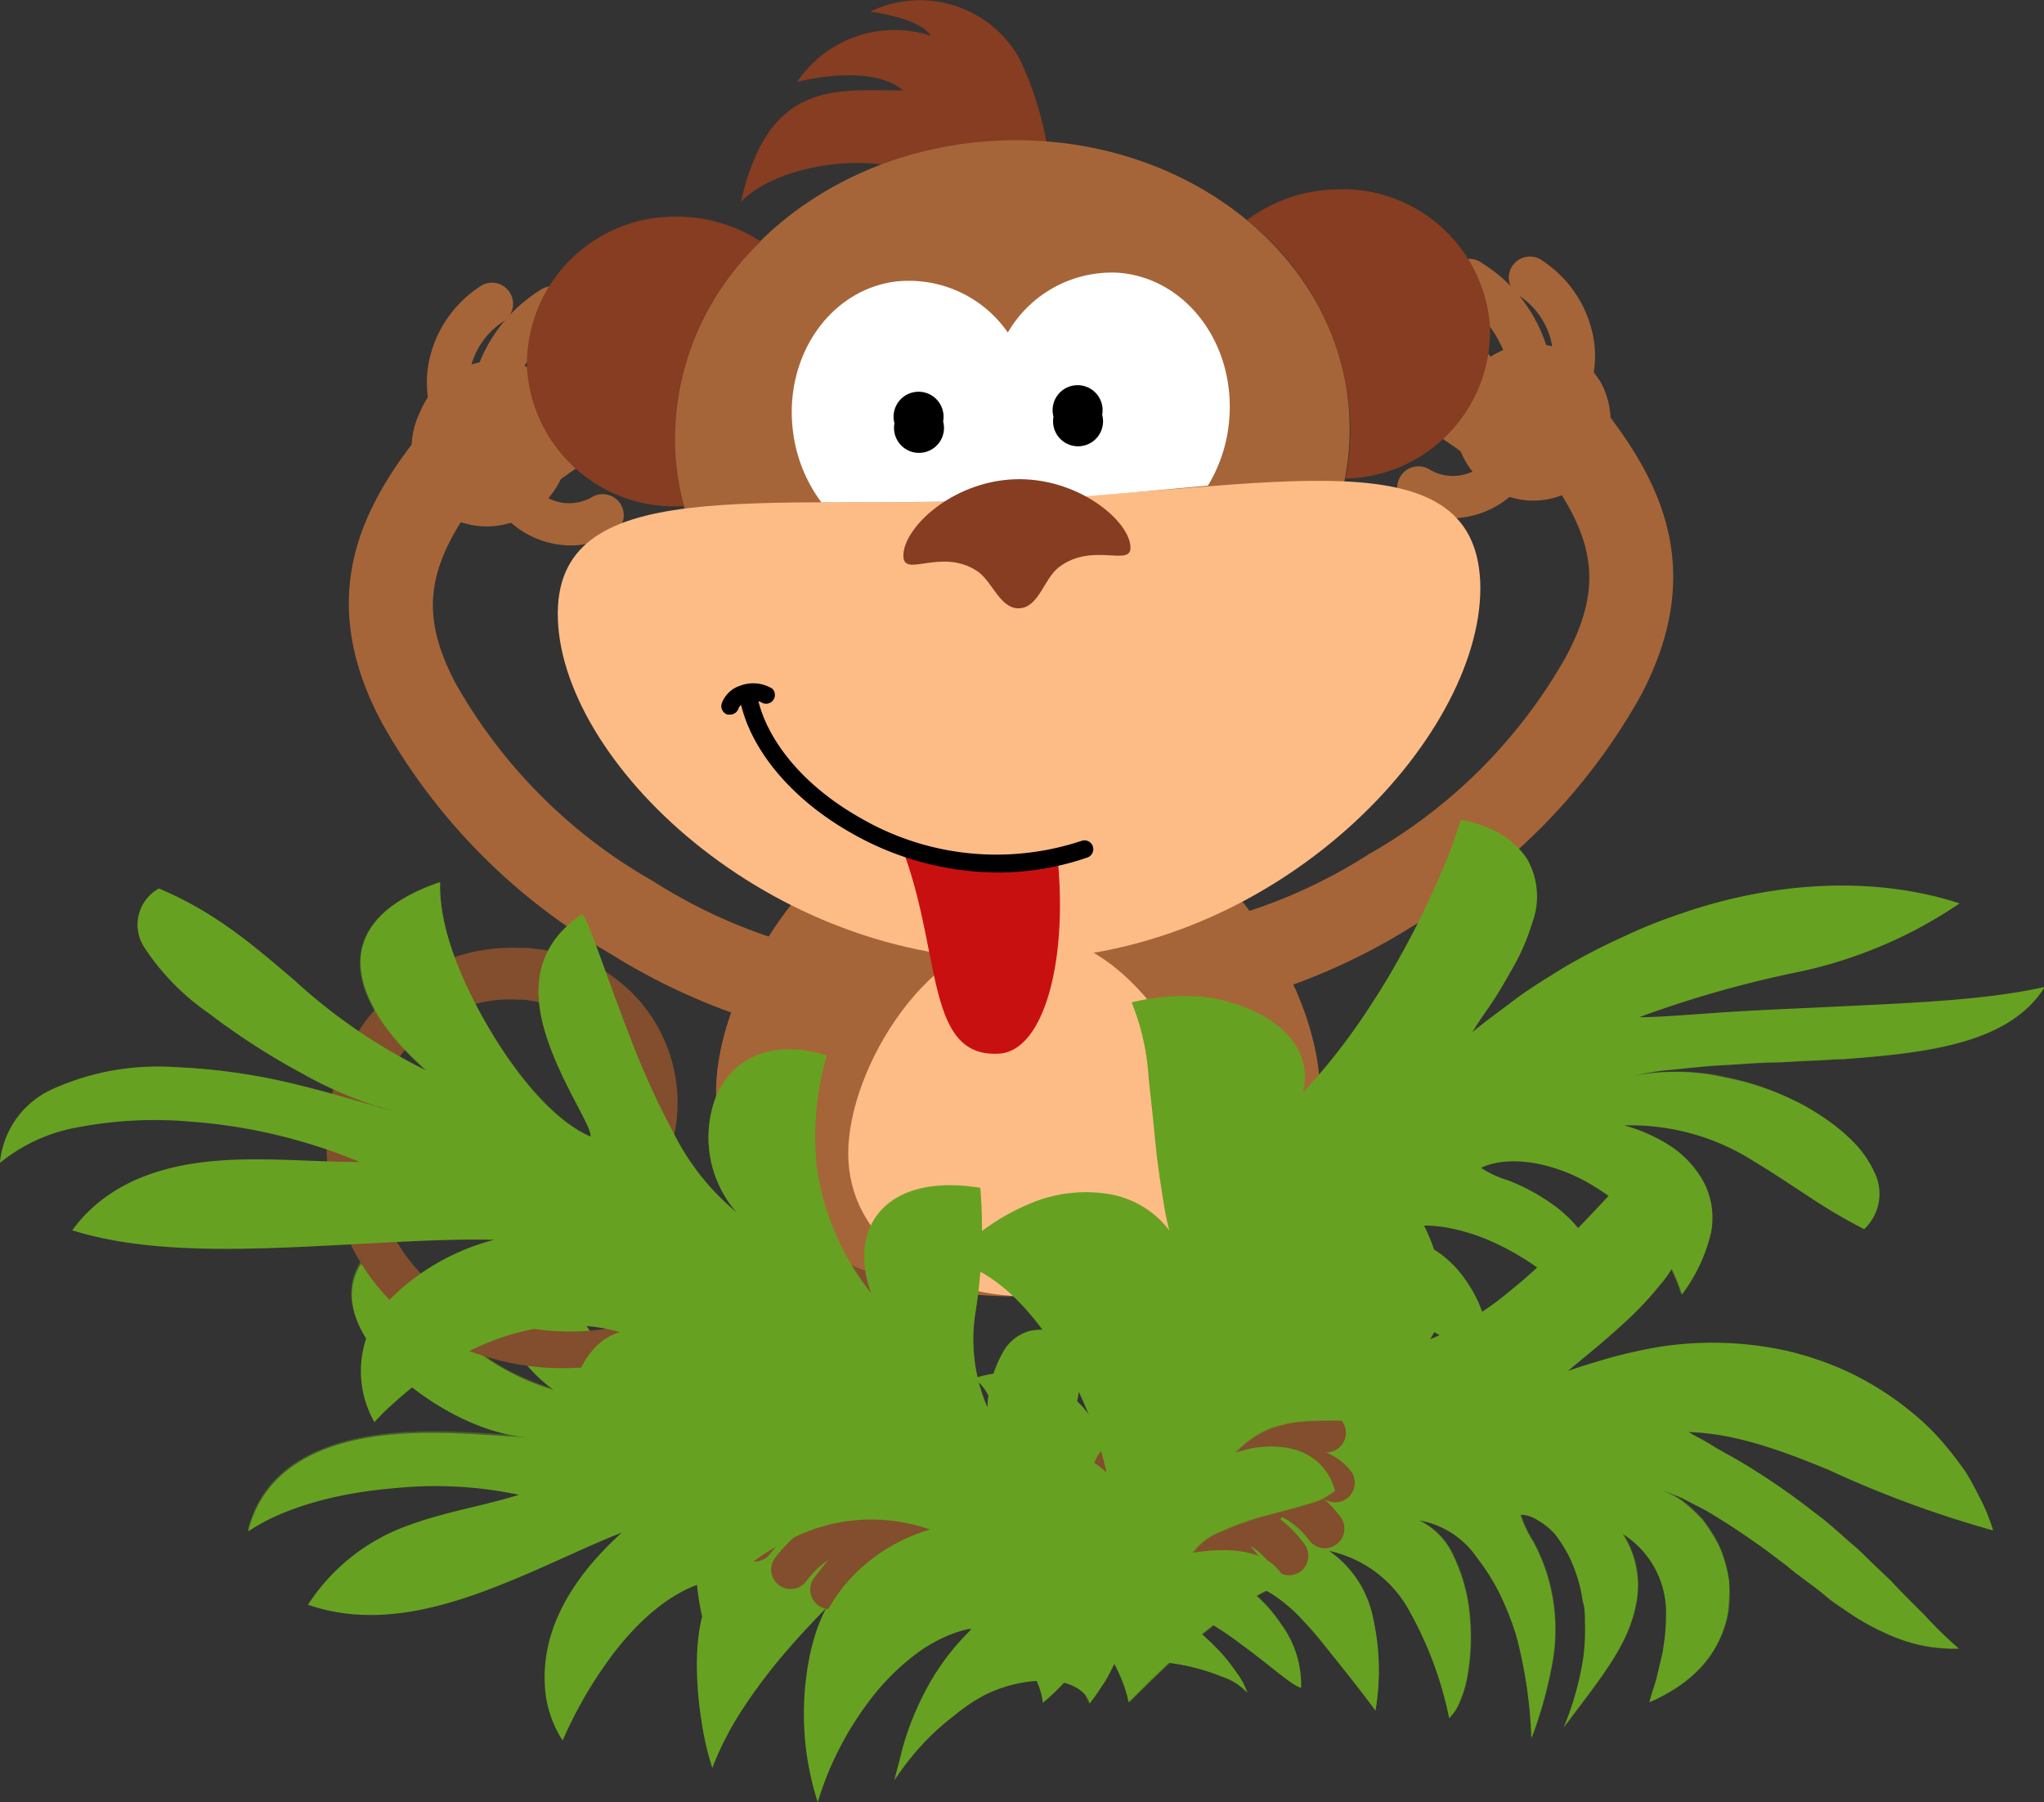
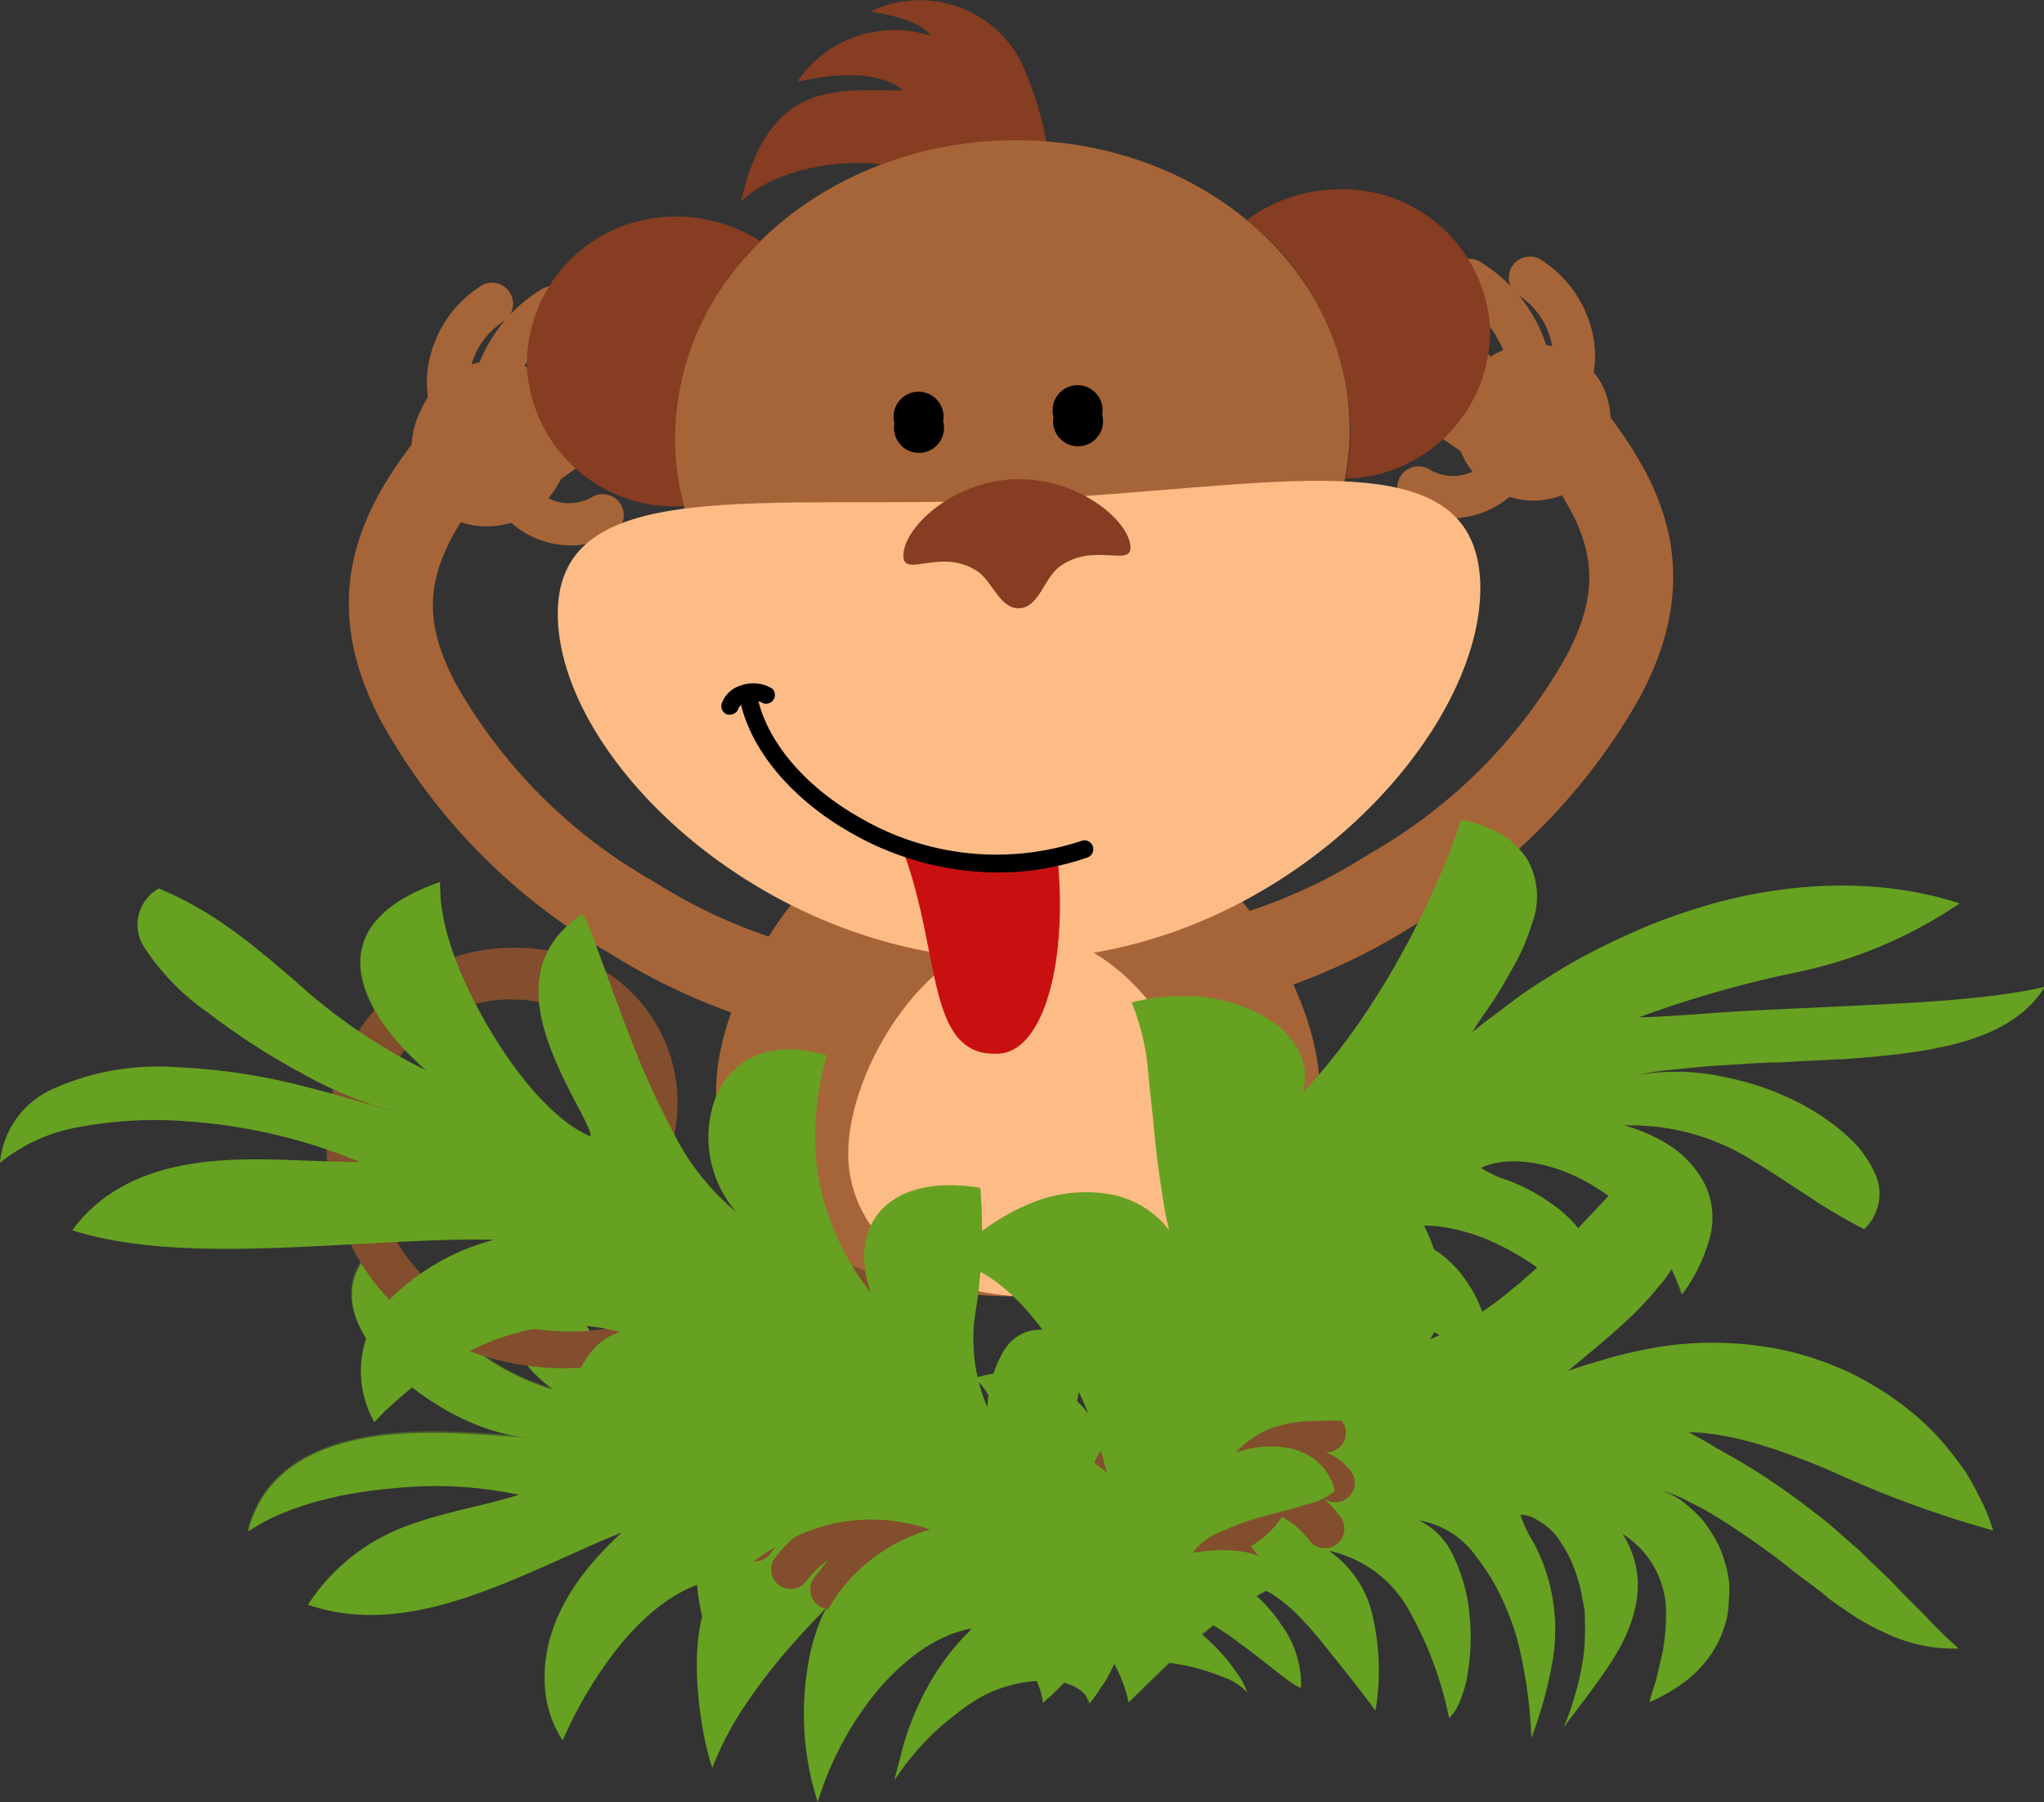
<svg xmlns="http://www.w3.org/2000/svg" viewBox="0 0 141.5 124.76">
  <rect x="0" y="0" width="141.5" height="124.76" fill="#333333" stroke="none" />
  <defs>
    <style>.cls-1{isolation:isolate;}.cls-2{fill:#67a121;}.cls-3{opacity:0.4;mix-blend-mode:multiply;}.cls-4{fill:#824e2d;}.cls-5{fill:#a66538;}.cls-6{fill:#fdbc86;}.cls-7{fill:#863d21;}.cls-8{fill:#fff;}.cls-9{fill:#c91010;}</style>
  </defs>
  <g class="cls-1">
    <g id="Vrstva_2" data-name="Vrstva 2">
      <g id="Ńëîé_1" data-name="Ńëîé 1">
        <path class="cls-2" d="M67.4,95.42a9.55,9.55,0,0,1,1.51-.35,8.65,8.65,0,0,1,1.34,0,6.58,6.58,0,0,1,2.23.51,7.49,7.49,0,0,1,3,2.48,14.85,14.85,0,0,1,1.73,3,22.6,22.6,0,0,1,.86,2.31c.27-.89.53-1.72.73-2.63.09-.44.18-.91.26-1.36s.14-.9.2-1.35c.11-.91.19-1.84.22-2.77s0-1.8,0-2.69c-.19-3.54-1-6.78-2.6-8.51A11.92,11.92,0,0,1,83,85.51a11.53,11.53,0,0,1,4.15,3.79A11.22,11.22,0,0,1,89,94.08a9,9,0,0,1-.6,4.63c-.11-1.57.71-4.84,2-8.54s2.87-7.76,3-11.16A14.77,14.77,0,0,1,99,85.76c1.08,2.63,1.15,5.26,0,6.95a20.55,20.55,0,0,0,5.59-3.39c.86-.69,1.7-1.44,2.5-2.22s1.59-1.5,2.31-2.24c1.44-1.51,2.71-2.86,3.6-3.88s1.41-1.68,1.41-1.68.14.12.36.34a7.08,7.08,0,0,1,.82,1,6.45,6.45,0,0,1,1.21,3.55A7.58,7.58,0,0,1,114.88,89a22.5,22.5,0,0,1-2.62,2.74c-1.07,1-2.32,2-3.73,3.18.88-.34,1.86-.6,2.94-.93a35.55,35.55,0,0,1,3.51-.77,24,24,0,0,1,8.48.24A21.91,21.91,0,0,1,128,95a21.13,21.13,0,0,1,4.25,2.69,17.31,17.31,0,0,1,1.88,1.75c.57.63,1.11,1.3,1.62,2l.37.52.32.55c.2.37.4.74.59,1.12a12.86,12.86,0,0,1,.95,2.32,75.3,75.3,0,0,1-11.4-4.2c-3.32-1.37-6.53-2.53-9.67-2.61.42.27,1,.53,1.6.91s1.35.76,2.12,1.22a49,49,0,0,1,5.08,3.51c.92.67,1.75,1.47,2.64,2.23.47.38.85.81,1.28,1.21l1.28,1.22c.77.84,1.61,1.65,2.39,2.44a28.45,28.45,0,0,0,2.3,2.24,10.82,10.82,0,0,1-3.53-.47,10.94,10.94,0,0,1-1.54-.6c-.49-.23-1-.47-1.48-.75a16.27,16.27,0,0,1-1.38-.89c-.46-.31-.92-.61-1.36-1-.84-.69-1.78-1.31-2.6-2a53.72,53.72,0,0,0-5.17-3.58,12.42,12.42,0,0,0-1.23-.67c-.4-.2-.77-.42-1.15-.57a14.74,14.74,0,0,0-2-.68,6.68,6.68,0,0,1,2.2.94,11.14,11.14,0,0,1,1,.85l.46.47c.14.17.27.36.4.54a11.39,11.39,0,0,1,.7,1.15,7.21,7.21,0,0,1,.48,1.27,8.83,8.83,0,0,1,.29,1.29,9.92,9.92,0,0,1,0,1.33,8.25,8.25,0,0,1-.14,1.24,9,9,0,0,1-.39,1.21,7.29,7.29,0,0,1-1.23,2,8.57,8.57,0,0,1-1.75,1.55,13.05,13.05,0,0,1-2,1.09c.1-.39.24-.83.39-1.3s.23-.92.36-1.43l.18-.79.11-.77a12.55,12.55,0,0,0,.11-1.64,6.42,6.42,0,0,0-3-5.72,6.6,6.6,0,0,1,1,4.39,9,9,0,0,1-.41,1.71c-.76,2.32-2.68,4.61-4.67,7.29a20.75,20.75,0,0,0,1.36-4.86,15.64,15.64,0,0,0,.11-2.46c0-.4,0-.82-.1-1.21s-.13-.75-.22-1.12a11.09,11.09,0,0,0-.72-2.06,9.58,9.58,0,0,0-1-1.62,4.45,4.45,0,0,0-1.22-1,2.19,2.19,0,0,0-1.21-.39,8.53,8.53,0,0,0,.88,1.86,12.62,12.62,0,0,1,1.26,3.44,13,13,0,0,1,.12,4.65,29.43,29.43,0,0,1-1.5,5.52,31.74,31.74,0,0,0-1.06-7.15,21.09,21.09,0,0,0-1.13-2.85,15,15,0,0,0-1.59-2.52,6.11,6.11,0,0,0-4-2.56,5,5,0,0,1,2.41,2.53,11.83,11.83,0,0,1,1.1,4.1,15.48,15.48,0,0,1-.17,4.18,8,8,0,0,1-.49,1.67,3.35,3.35,0,0,1-.76,1.21,25.55,25.55,0,0,0-2.69-7.3A8.32,8.32,0,0,0,92,107.36,7.38,7.38,0,0,1,95.05,112a16.64,16.64,0,0,1,.17,6.42c-1-1.35-1.89-2.47-2.71-3.49S91,113,90.27,112.26a10.88,10.88,0,0,0-2.09-1.83,5.5,5.5,0,0,0-2.41-.88,10.25,10.25,0,0,1,2.93,2.92,7.07,7.07,0,0,1,1.37,4.37c-.6-.12-2.29-1.67-4.14-3A21.75,21.75,0,0,0,83.12,112a4.28,4.28,0,0,0-2.19-.61,19.67,19.67,0,0,1,3.28,2.69,11.52,11.52,0,0,1,1.35,1.65,4.92,4.92,0,0,1,.79,1.45,4.11,4.11,0,0,0-1.72-1.1,14.56,14.56,0,0,0-1.8-.6,14,14,0,0,0-2.18-.4,15.91,15.91,0,0,0-4.35.13c-1.19.22-2.11.52-2.4.57a6.54,6.54,0,0,0-.41-2c-.17-.74-.46-1.58-.76-2.49s-.58-1.89-.9-2.91l-.89-3.17C69.88,100.93,69.1,96.44,67.4,95.42Z" />
        <g class="cls-3">
-           <path class="cls-2" d="M95.22,118.4a16.64,16.64,0,0,0-.17-6.42A7.38,7.38,0,0,0,92,107.36a8.32,8.32,0,0,1,5.67,4.26,25.55,25.55,0,0,1,2.69,7.3,3.35,3.35,0,0,0,.76-1.21,8,8,0,0,0,.49-1.67,15.48,15.48,0,0,0,.17-4.18,11.83,11.83,0,0,0-1.1-4.1,5,5,0,0,0-2.41-2.53,6.11,6.11,0,0,1,4,2.56,15,15,0,0,1,1.59,2.52,21.09,21.09,0,0,1,1.13,2.85,31.74,31.74,0,0,1,1.06,7.15,29.43,29.43,0,0,0,1.5-5.52,13,13,0,0,0-.12-4.65,12.62,12.62,0,0,0-1.26-3.44,8.53,8.53,0,0,1-.88-1.86,2.19,2.19,0,0,1,1.21.39,4.45,4.45,0,0,1,1.22,1,9.58,9.58,0,0,1,1,1.62,11.09,11.09,0,0,1,.72,2.06c.09.37.16.74.22,1.12s.08.81.1,1.21a15.64,15.64,0,0,1-.11,2.46,20.75,20.75,0,0,1-1.36,4.86c2-2.68,3.91-5,4.67-7.29a9,9,0,0,0,.41-1.71,6.6,6.6,0,0,0-1-4.39,6.42,6.42,0,0,1,3,5.72,12.55,12.55,0,0,1-.11,1.64l-.11.77-.18.79c-.13.51-.23,1-.36,1.43s-.29.91-.39,1.3a10.2,10.2,0,0,0,3.64-2.49,7.42,7.42,0,0,0,1.23-1.89,6.79,6.79,0,0,0,.63-2.3,7.87,7.87,0,0,0-1.09-4.88,12.78,12.78,0,0,0-.73-1.08,12.32,12.32,0,0,0-.89-.88,6.22,6.22,0,0,0-2-1.21A12.48,12.48,0,0,1,117,104l1.16.59,1.18.73.62.37c.21.13.4.29.6.42.4.29.82.58,1.24.85s.8.64,1.22.94l.63.46.59.49c.41.32.83.63,1.26.94s.8.65,1.23,1a29.29,29.29,0,0,0,2.62,1.7,15,15,0,0,0,2.89,1.23,10.68,10.68,0,0,0,3.36.42,20.57,20.57,0,0,1-2.83-1.94c-.93-.72-1.91-1.49-2.82-2.32-2-1.62-4-3.39-6.35-5A37.85,37.85,0,0,0,106,98.16a40.12,40.12,0,0,0-20.5,3A24.89,24.89,0,0,0,77.29,107a12.51,12.51,0,0,0-3.45,8.21,3,3,0,0,1,.06.58c.29,0,1.21-.35,2.4-.57a15.91,15.91,0,0,1,4.35-.13,14,14,0,0,1,2.18.4,14.56,14.56,0,0,1,1.8.6,4.11,4.11,0,0,1,1.72,1.1,4.92,4.92,0,0,0-.79-1.45,11.52,11.52,0,0,0-1.35-1.65,19.67,19.67,0,0,0-3.28-2.69,4.28,4.28,0,0,1,2.19.61,21.75,21.75,0,0,1,2.81,1.77c1.85,1.36,3.54,2.91,4.14,3a7.07,7.07,0,0,0-1.37-4.37,10.25,10.25,0,0,0-2.93-2.92,5.5,5.5,0,0,1,2.41.88,10.88,10.88,0,0,1,2.09,1.83c.68.73,1.42,1.63,2.24,2.65S94.2,117.05,95.22,118.4Z" />
-         </g>
+           </g>
        <path class="cls-2" d="M61.92,123.24c.09-.46.26-1,.38-1.49s.27-1.08.45-1.62a20.72,20.72,0,0,1,1.38-3.2,16.63,16.63,0,0,1,3.19-4.21,8,8,0,0,0-2,.64,10.13,10.13,0,0,0-1.88,1.12,16.12,16.12,0,0,0-3.2,3.19,22.2,22.2,0,0,0-3.63,7.09,19.93,19.93,0,0,1-.8-8.63c.38-3.18,1.56-6.2,3.87-7.59-.78,1.17-2.95,3.12-5.09,5.59a38.11,38.11,0,0,0-3.06,4,21.71,21.71,0,0,0-2.22,4.26,20,20,0,0,1-.76-3.33,24.9,24.9,0,0,1-.31-3.77c0-2.51.47-4.85,1.78-6-3.31.35-6.16,3.17-8.07,5.88a29.6,29.6,0,0,0-3,5.32,7.73,7.73,0,0,1-1.24-4c-.1-2.53.73-6.21,5.33-10.39-2.85,1.1-6.48,3-10.24,4.31s-7.68,2-11.48.68a13.77,13.77,0,0,1,7-5.51c2.51-.93,5.11-1.32,7.6-2.1a27.85,27.85,0,0,0-8.57-.46c-3.64.29-7.55,1.22-10.17,3,1.09-4.36,5-6.11,9.21-6.63s8.67.16,11,.12c-3,.15-6.86-1.67-9.65-4.12s-4.47-5.57-2.56-8.17a33.87,33.87,0,0,1,6.32,5,16.31,16.31,0,0,0,6.83,4,9.84,9.84,0,0,1-3.73-5.24c-.54-2.22,0-4.89,2.91-7.57A20.32,20.32,0,0,0,41,92.38c1.8,2.68,3.9,4.65,5.66,4.87,0-.61-1.59-2.47-2.76-5s-1.88-5.84.32-9.34c.17-.29,1.48,3.13,3.31,6.87s4.15,7.87,6.93,9c-1.76-1.44-2.53-4.29-2.16-6.94s1.94-5,5-5.28a23.9,23.9,0,0,0,.64,7.31,12.75,12.75,0,0,0,4,6.49,6.32,6.32,0,0,1-.44-5.24,7.29,7.29,0,0,1,4.88-4.25,37.08,37.08,0,0,1,1.1,7.78,9.79,9.79,0,0,0,1.66,5.28,9.59,9.59,0,0,1,.27-3.9,3.55,3.55,0,0,1,3.67-2.71,4,4,0,0,1,.75,2.23,21.23,21.23,0,0,1,0,3.31c-.09,2.33-.39,4.62.13,5.76a14.7,14.7,0,0,1,1.87-3.39A3.6,3.6,0,0,1,77.49,104a3.19,3.19,0,0,1,1.1-.14,4.46,4.46,0,0,1,1.35.41c-.45-.21-.59.6-.68,1.86-.08.63-.16,1.36-.26,2.14s-.25,1.65-.41,2.48A18.39,18.39,0,0,1,77,115.47q-.24.5-.48.9l-.48.72c-.28.42-.51.72-.6.83-.23-.85-1.26-1.47-2.65-1.57a9.54,9.54,0,0,0-4.64,1A12.82,12.82,0,0,0,66,118.81a16.7,16.7,0,0,0-1.8,1.59A18.75,18.75,0,0,0,61.92,123.24Z" />
        <g class="cls-3">
          <path class="cls-2" d="M66.36,90.86a7.29,7.29,0,0,0-4.88,4.25,6.32,6.32,0,0,0,.44,5.24,12.75,12.75,0,0,1-4-6.49,23.9,23.9,0,0,1-.64-7.31c-3,.24-4.61,2.65-5,5.28s.4,5.5,2.16,6.94c-2.78-1.16-5.07-5.27-6.93-9s-3.14-7.16-3.31-6.87c-2.2,3.5-1.46,6.79-.32,9.34s2.77,4.43,2.76,5C44.9,97,42.8,95.06,41,92.38a20.32,20.32,0,0,1-3.55-9.08C34.51,86,34,88.65,34.54,90.87a9.84,9.84,0,0,0,3.73,5.24,16.31,16.31,0,0,1-6.83-4,33.87,33.87,0,0,0-6.32-5c-1.83,2.49-.35,5.46,2.2,7.85s6.21,4.25,9.21,4.43c-2.59-.1-6.88-.65-10.84,0s-7.52,2.41-8.55,6.54c4.95-5.18,16.32-5.23,28.24-2.7a103.69,103.69,0,0,1,17.48,5.37,50.49,50.49,0,0,1,7.47,3.72l.8.52.76.56a14,14,0,0,1,1.42,1.24,7.63,7.63,0,0,1,1.9,2.92,3.49,3.49,0,0,1,.19.39c.09-.11.32-.41.6-.83l.48-.72q.24-.41.48-.9a18.39,18.39,0,0,0,1.63-4.68c.16-.83.32-1.69.41-2.48s.18-1.51.26-2.14c.09-1.26.23-2.07.68-1.86a4.46,4.46,0,0,0-1.35-.41,3.19,3.19,0,0,0-1.1.14,3.6,3.6,0,0,0-1.64,1.18A14.7,14.7,0,0,0,74,108.61c-.52-1.14-.22-3.43-.13-5.76a21.23,21.23,0,0,0,0-3.31,4,4,0,0,0-.75-2.23A3.55,3.55,0,0,0,69.39,100a9.59,9.59,0,0,0-.27,3.9,9.79,9.79,0,0,1-1.66-5.28A37.08,37.08,0,0,0,66.36,90.86Z" />
        </g>
        <path class="cls-4" d="M56,83.42l-.43.92A9.46,9.46,0,0,1,55,85.46l-.44.73A7.14,7.14,0,0,1,54,87a15.91,15.91,0,0,1-1.37,1.69,12,12,0,0,1-.86.9l-1,.89a19.08,19.08,0,0,1-5.34,3.08,18.55,18.55,0,0,1-7.21,1.14,18.29,18.29,0,0,1-7.87-2.15l-1-.6c-.32-.21-.6-.43-.9-.65a8.62,8.62,0,0,1-.86-.72,8.62,8.62,0,0,1-.81-.79A14.72,14.72,0,0,1,24.21,86a14.51,14.51,0,0,1-1.42-4.44,14.88,14.88,0,0,1,0-4.71A7.81,7.81,0,0,1,23,75.71a9.2,9.2,0,0,1,.32-1.14l.39-1.12.49-1a12.72,12.72,0,0,1,11.84-6.83l.58,0,.58.08a6.91,6.91,0,0,1,1.12.2c.37.1.75.16,1.1.29l.53.19.27.1.13,0,0,0,.12,0,0,0,.44.2c.15.08.26.12.46.24a10.29,10.29,0,0,1,1,.65,10.43,10.43,0,0,1,1.69,1.48,10.78,10.78,0,0,1,2.84,7.68,11.1,11.1,0,0,1-.77,3.66l0,0-.06.14,0,.08-.08.16-.15.33c-.13.24-.33.57-.49.84a10,10,0,0,1-1.1,1.36,9.14,9.14,0,0,1-5.07,2.63,9,9,0,0,1-3.74-.16,7.36,7.36,0,0,1-.94-.29l-.32-.12a2.19,2.19,0,1,1,1.49-4.12h0l.21.08.17.06a3.29,3.29,0,0,0,.49.17,4.65,4.65,0,0,0,2,.14,4.88,4.88,0,0,0,2.78-1.34,5.77,5.77,0,0,0,.61-.7c.07-.13.13-.19.23-.36l.27-.53a6.75,6.75,0,0,0,.54-2.28,6.85,6.85,0,0,0-1.67-4.93,7.14,7.14,0,0,0-1.06-1c-.2-.16-.37-.23-.55-.37a2.47,2.47,0,0,0-.38-.21L39,69.94l-.67-.26a5.36,5.36,0,0,0-.78-.23,5.55,5.55,0,0,0-.81-.17l-.4-.07-.42,0a9.3,9.3,0,0,0-8.7,4.66l-.44.87-.33.88a6.58,6.58,0,0,0-.28.89,7.62,7.62,0,0,0-.21.92,11.51,11.51,0,0,0-.1,3.75,11.63,11.63,0,0,0,1,3.6,11.87,11.87,0,0,0,2,3.08,10.79,10.79,0,0,0,1.33,1.26c.23.18.47.38.71.55l.72.47a15.57,15.57,0,0,0,6.74,2,16,16,0,0,0,6.28-.82,17,17,0,0,0,4.76-2.57l.89-.77a8.12,8.12,0,0,0,.78-.77,14.17,14.17,0,0,0,1.25-1.46,5.15,5.15,0,0,0,.47-.67l.38-.6a7.29,7.29,0,0,0,.57-1l.46-.91a1,1,0,0,1,1.76.86Z" />
        <path class="cls-4" d="M75.94,100.87c-1.42,2.62.84,4.3,4.15,6.16A6.49,6.49,0,0,0,89,104.6c1.42-2.63,1.12-8.1-4.29-6.41C81.05,99.33,77.36,98.24,75.94,100.87Z" />
        <path class="cls-4" d="M87.58,102.39a1.35,1.35,0,0,1-.81-2.43c1-.74,3.44-2.44,5-2.23a1.72,1.72,0,0,1,1.13.65,1.34,1.34,0,0,1-.27,1.89,1.33,1.33,0,0,1-1.31.18,10.12,10.12,0,0,0-2.91,1.67A1.36,1.36,0,0,1,87.58,102.39Z" />
        <path class="cls-4" d="M92.44,104a1.37,1.37,0,0,1-1.09-.54,1.55,1.55,0,0,0-1.22-.53,3.32,3.32,0,0,0-2,.72,1.35,1.35,0,1,1-1.63-2.16,6,6,0,0,1,3.67-1.25,4.2,4.2,0,0,1,3.35,1.6,1.36,1.36,0,0,1-.27,1.89A1.38,1.38,0,0,1,92.44,104Z" />
        <path class="cls-4" d="M91.72,107.18a1.36,1.36,0,0,1-1.08-.54c-1.38-1.84-3.33-2.38-4.22-1.71a1.35,1.35,0,1,1-1.62-2.16c2.25-1.69,5.77-.71,8,2.24a1.36,1.36,0,0,1-1.08,2.17Z" />
-         <path class="cls-4" d="M89.22,109.05a1.38,1.38,0,0,1-1.08-.54c-1.13-1.51-2.32-1.94-2.6-1.86a1.34,1.34,0,0,1-1.88-.27,1.37,1.37,0,0,1,.29-1.9,3.28,3.28,0,0,1,3.46-.08,8.28,8.28,0,0,1,2.89,2.49,1.35,1.35,0,0,1-.26,1.89A1.39,1.39,0,0,1,89.22,109.05Z" />
        <path class="cls-4" d="M86.52,110.47a1.38,1.38,0,0,1-1.09-.54,14.14,14.14,0,0,0-2.52-2.74,1.35,1.35,0,0,1-.76-2.42,1.56,1.56,0,0,1,1.17-.3c1.28.18,3,2.19,4.27,3.83a1.35,1.35,0,0,1-.26,1.89A1.33,1.33,0,0,1,86.52,110.47Z" />
        <path class="cls-4" d="M79.8,105l-3.7-3C81.22,95.6,83.55,90.29,83,86.24a8.81,8.81,0,0,0-3.94-6l2.8-3.81a13.51,13.51,0,0,1,5.84,9.24C88.43,91.07,85.84,97.4,79.8,105Z" />
        <path class="cls-4" d="M68,101.79c1.42,2.62-.84,4.31-4.15,6.16A6.5,6.5,0,0,1,55,105.52c-1.41-2.62-1.11-8.1,4.29-6.4C62.91,100.25,66.6,99.17,68,101.79Z" />
        <path class="cls-4" d="M56.38,103.31a1.36,1.36,0,0,1-.81-.27,10.82,10.82,0,0,0-2.91-1.67,1.35,1.35,0,0,1-1.58-2.06,1.66,1.66,0,0,1,1.13-.65c1.54-.22,4,1.48,5,2.23a1.34,1.34,0,0,1-.81,2.42Z" />
        <path class="cls-4" d="M51.52,104.92a1.35,1.35,0,0,1-1.08-2.16,4.19,4.19,0,0,1,3.35-1.6,6,6,0,0,1,3.67,1.26,1.35,1.35,0,1,1-1.63,2.15,3.35,3.35,0,0,0-2-.71,1.55,1.55,0,0,0-1.23.52A1.35,1.35,0,0,1,51.52,104.92Z" />
        <path class="cls-4" d="M52.24,108.1a1.35,1.35,0,0,1-1.08-2.16c2.23-3,5.74-3.94,8-2.24a1.35,1.35,0,1,1-1.62,2.15c-.89-.66-2.84-.12-4.22,1.71A1.36,1.36,0,0,1,52.24,108.1Z" />
        <path class="cls-4" d="M54.73,110a1.32,1.32,0,0,1-.81-.27,1.35,1.35,0,0,1-.26-1.89c2-2.61,4.7-3.65,6.35-2.41a1.35,1.35,0,0,1-1.6,2.17c-.31-.06-1.48.38-2.6,1.87A1.34,1.34,0,0,1,54.73,110Z" />
        <path class="cls-4" d="M57.44,111.39a1.35,1.35,0,0,1-1.08-2.16c1.25-1.65,3-3.65,4.28-3.83a1.56,1.56,0,0,1,1.17.29,1.35,1.35,0,0,1-.77,2.42,14.84,14.84,0,0,0-2.52,2.74A1.35,1.35,0,0,1,57.44,111.39Z" />
        <path class="cls-4" d="M64.16,105.89c-6-7.57-8.63-13.9-7.91-19.35a13.51,13.51,0,0,1,5.84-9.24l2.8,3.81a8.88,8.88,0,0,0-4,6.06c-.53,4,1.79,9.35,6.92,15.77Z" />
        <path class="cls-5" d="M31.51,36a5.63,5.63,0,0,1-2.38-7.58,5.63,5.63,0,0,1,7.38-3A5.63,5.63,0,0,1,38.89,33,5.64,5.64,0,0,1,31.51,36Z" />
        <path class="cls-5" d="M32,31.13a1.45,1.45,0,0,1-1.21-.65A7.16,7.16,0,0,1,29.7,25a8.16,8.16,0,0,1,3.46-5.12,1.46,1.46,0,1,1,1.62,2.42,5.26,5.26,0,0,0-2.22,3.26,4.31,4.31,0,0,0,.62,3.26,1.45,1.45,0,0,1-.4,2A1.43,1.43,0,0,1,32,31.13Z" />
        <path class="cls-5" d="M34.71,31.21a1.44,1.44,0,0,1-1.21-.64,5.42,5.42,0,0,1-.73-4.17,10.48,10.48,0,0,1,4.6-6.3A1.46,1.46,0,1,1,39,22.52,7.7,7.7,0,0,0,35.63,27a2.67,2.67,0,0,0,.29,2,1.45,1.45,0,0,1-.4,2A1.5,1.5,0,0,1,34.71,31.21Z" />
        <path class="cls-5" d="M36.94,32.25a1.44,1.44,0,0,1-1.21-.64c-.58-.88-.89-2.44,1-4.92a21.13,21.13,0,0,1,5-4.52,1.46,1.46,0,0,1,1.62,2.43c-3.72,2.48-5.14,4.83-5.14,5.46A1.45,1.45,0,0,1,37.75,32,1.5,1.5,0,0,1,36.94,32.25Z" />
        <path class="cls-5" d="M37.58,33.74a1.46,1.46,0,0,1-1.22-.66c-.77-1.18.38-2,.88-2.38l1.46-1c1.23-.85,2.93-2,4.82-3.27a1.46,1.46,0,0,1,1.62,2.42c-3.81,2.55-6.07,4.12-6.51,4.47a1.57,1.57,0,0,1-.25.2A1.47,1.47,0,0,1,37.58,33.74Zm1.38-1a1.26,1.26,0,0,1-.24.44A1.25,1.25,0,0,0,39,32.75Zm-.16-1.26a1.38,1.38,0,0,1,.19.43A1.49,1.49,0,0,0,38.8,31.49Z" />
        <path class="cls-5" d="M39.48,37.76a6.35,6.35,0,0,1-5.23-2.87,1.46,1.46,0,0,1,2.42-1.62A3.16,3.16,0,0,0,41,34.4a1.46,1.46,0,0,1,1.62,2.42A5.61,5.61,0,0,1,39.48,37.76Z" />
        <path class="cls-5" d="M53.9,71.13A43.56,43.56,0,0,1,42.22,66a42,42,0,0,1-15.8-16C21.84,41.43,25,35.29,28.77,30.42L33.4,34c-3.94,5.15-4.4,8.52-1.83,13.36A36.25,36.25,0,0,0,45.21,61a36.47,36.47,0,0,0,10.1,4.47Z" />
        <path class="cls-5" d="M108.48,34.13a5.62,5.62,0,0,0,2.38-7.58,5.42,5.42,0,1,0-2.38,7.58Z" />
        <path class="cls-5" d="M108,29.26a1.43,1.43,0,0,1-.81-.25,1.45,1.45,0,0,1-.4-2,4.31,4.31,0,0,0,.62-3.26,5.21,5.21,0,0,0-2.22-3.26,1.46,1.46,0,1,1,1.62-2.42,8.12,8.12,0,0,1,3.46,5.11,7.18,7.18,0,0,1-1.06,5.45A1.45,1.45,0,0,1,108,29.26Z" />
        <path class="cls-5" d="M105.28,29.34a1.43,1.43,0,0,1-.81-.25,1.45,1.45,0,0,1-.4-2,2.64,2.64,0,0,0,.29-2A7.67,7.67,0,0,0,101,20.65a1.46,1.46,0,1,1,1.62-2.42,10.45,10.45,0,0,1,4.6,6.3,5.43,5.43,0,0,1-.73,4.16A1.45,1.45,0,0,1,105.28,29.34Z" />
        <path class="cls-5" d="M103.05,30.38a1.43,1.43,0,0,1-.81-.25,1.45,1.45,0,0,1-.45-1.95c0-.63-1.42-3-5.14-5.46a1.46,1.46,0,1,1,1.62-2.42c2.75,1.83,5.86,4.7,6.36,7.23a2.85,2.85,0,0,1-.37,2.2A1.45,1.45,0,0,1,103.05,30.38Z" />
        <path class="cls-5" d="M102.41,31.87a1.47,1.47,0,0,1-.8-.24,1.27,1.27,0,0,1-.25-.21c-.45-.34-2.7-1.91-6.51-4.46a1.46,1.46,0,0,1,1.62-2.42c1.89,1.26,3.59,2.42,4.82,3.26.62.43,1.12.78,1.46,1,.5.36,1.65,1.19.88,2.38A1.48,1.48,0,0,1,102.41,31.87Zm-1.37-1a1.29,1.29,0,0,0,.22.4A1.56,1.56,0,0,1,101,30.91Zm.14-1.29A1.58,1.58,0,0,0,101,30,1.58,1.58,0,0,1,101.18,29.62Z" />
        <path class="cls-5" d="M100.51,35.88A5.6,5.6,0,0,1,97.4,35,1.46,1.46,0,0,1,99,32.52a3.15,3.15,0,0,0,4.3-1.12A1.46,1.46,0,0,1,105.74,33,6.34,6.34,0,0,1,100.51,35.88Z" />
        <path class="cls-5" d="M86.09,69.25,84.68,63.6a36.23,36.23,0,0,0,10.1-4.48,36.11,36.11,0,0,0,13.64-13.68c2.57-4.84,2.11-8.21-1.83-13.35l4.63-3.54c3.73,4.87,6.93,11,2.35,19.63a42,42,0,0,1-15.8,15.95A43.4,43.4,0,0,1,86.09,69.25Z" />
        <path class="cls-5" d="M91.37,75.58c0,8.53-9.36,14.17-20.91,14.17s-20.9-5.66-20.89-14.19,9.37-21.74,20.91-21.74S91.37,67.06,91.37,75.58Z" />
        <path class="cls-6" d="M83.76,79.86c0,6-5.61,9.89-12.52,9.89s-12.52-4-12.52-9.9,5.62-15.19,12.53-15.18S83.77,73.91,83.76,79.86Z" />
        <path class="cls-7" d="M70.33,3.64A7.91,7.91,0,0,0,60.23.81c.85.11,3.54.58,4.19,1.66a8.13,8.13,0,0,0-9.23,3.19c3.37-.77,6-.54,7.33.6-4.63,0-9.31-.78-11.22,7.69,2.47-2.43,8-3.31,11.48-2.18-.42,0,2.4-1.35,4.48-.59-1.29,0-4.5.65-4.49,2.29,1.89.47,4-1.08,6-.62.88.21.93,1,2,1.1C74.54,14.16,71.44,5.36,70.33,3.64Z" />
        <path class="cls-5" d="M93.42,29c.46,11.19-9.62,20.7-22.52,21.23S47.16,42.14,46.7,31,56.32,10.26,69.22,9.73,93,17.83,93.42,29Z" />
        <path class="cls-7" d="M46.74,31a18.92,18.92,0,0,1,5.92-14.28A10.66,10.66,0,0,0,46.48,15a10.22,10.22,0,0,0-10,10.45,10.22,10.22,0,0,0,10.8,9.59h.08A17.91,17.91,0,0,1,46.74,31Z" />
        <path class="cls-7" d="M92.32,13.12a10.58,10.58,0,0,0-6,2.12A18.92,18.92,0,0,1,93.46,29a17.69,17.69,0,0,1-.31,4.13,10.21,10.21,0,0,0,10-10.44A10.21,10.21,0,0,0,92.32,13.12Z" />
        <path class="cls-6" d="M102.47,40.25c.42,10.28-13.27,25.42-30.9,26.15S39,53.16,38.62,42.89s14-7.55,31.63-8.28S102,30,102.47,40.25Z" />
-         <path class="cls-8" d="M56.86,34.77c4,0,8.56,0,13.31-.15s9.36-.64,13.45-1A10.41,10.41,0,0,0,85.1,29c.41-5.23-3-9.76-7.68-10.12a8.33,8.33,0,0,0-7.65,4.14,8.33,8.33,0,0,0-8-3.5c-4.61.75-7.66,5.55-6.82,10.72A10.27,10.27,0,0,0,56.86,34.77Z" />
        <path d="M65.29,29.17a1.73,1.73,0,1,1-3.37.13,1.73,1.73,0,1,1,3.37-.13Z" />
        <path d="M76.3,28.71a1.73,1.73,0,1,1-3.37.14,1.73,1.73,0,1,1,3.37-.14Z" />
        <path class="cls-7" d="M70.19,33.18c-4.34.18-7.73,3.43-7.65,5.35.06,1.48,2.63-.62,5.1,1,1.06.69,1.58,2.64,2.92,2.58s1.7-2,2.7-2.81c2.33-1.83,5.06,0,5-1.43C78.18,36,74.53,33,70.19,33.18Z" />
        <path class="cls-9" d="M71.72,59.14a20.51,20.51,0,0,1-9.27-.68,1.82,1.82,0,0,0,.06.42c2.68,7.12,1.56,14.37,6.65,14.06,3.15-.19,4.85-6.59,4-14.07C72.65,59,72.19,59.07,71.72,59.14Z" />
        <path d="M69.09,60.4a20.56,20.56,0,0,1-10.15-2.73c-4.11-2.32-7-5.75-7.71-9.19a.61.61,0,0,1,1.2-.25c.65,3.1,3.3,6.23,7.11,8.38a18.72,18.72,0,0,0,15.33,1.6.61.61,0,0,1,.41,1.15A18.88,18.88,0,0,1,69.09,60.4Z" />
        <path d="M50.54,49.47l-.17,0a.61.61,0,0,1-.41-.76,2,2,0,0,1,1.28-1.24,2.54,2.54,0,0,1,2.22.2.61.61,0,0,1-.66,1,1.27,1.27,0,0,0-1.13-.08.89.89,0,0,0-.54.43A.61.61,0,0,1,50.54,49.47Z" />
        <path class="cls-2" d="M56.11,114.49a13.43,13.43,0,0,1,1.36-3.32,11.08,11.08,0,0,1,2.23-2.7,12.09,12.09,0,0,1,4.68-2.58,12.17,12.17,0,0,0-9.78.73,14.89,14.89,0,0,0-6,5.26,17.22,17.22,0,0,1,.57-9.57c1.13-3.06,3.31-5.52,6.56-5.63-1.25.76-4.45,1.54-7.75,2.89s-6.7,3.21-8.66,5.54a21.2,21.2,0,0,1,0-7.7c.51-2.5,1.62-4.63,3.6-5.19-4.48-1.28-8.89.28-12,2.17a23.69,23.69,0,0,0-3.66,2.74,16.86,16.86,0,0,0-1.34,1.32,7.14,7.14,0,0,1,1.19-8.62,15.82,15.82,0,0,1,7.09-4c-4.07-.11-9.38.34-14.61.54S9.23,86.5,5,85.17c2.24-3.07,5.67-4.32,9.17-4.73s7.19,0,10.73,0a37.66,37.66,0,0,0-11.79-2.8A28.32,28.32,0,0,0,5.61,78,11.82,11.82,0,0,0,0,80.5a6.22,6.22,0,0,1,3.81-5.18,17.73,17.73,0,0,1,8.29-1.45A43,43,0,0,1,21,75.2c2.71.68,5,1.43,6.64,1.82a27,27,0,0,1-6.71-2.7,48.72,48.72,0,0,1-6.51-4.2A16.49,16.49,0,0,1,10,65.6,2.86,2.86,0,0,1,11,61.51c4,1.68,6.68,4.06,9.36,6.33a38.56,38.56,0,0,0,9.17,6.27c-2-1.75-4-4.12-4.47-6.51s.66-4.9,5.41-6.53c-.11,3.14,1.52,7,3.54,10.39s4.53,6.23,6.87,7.23c.13-.59-1.67-3.17-2.8-6.21s-1.57-6.59,2.17-9.16c.3-.2,1.52,3.72,3.29,8.29a57.71,57.71,0,0,0,3.13,6.91A16.86,16.86,0,0,0,51,83.94a7.89,7.89,0,0,1-1.44-8c1-2.45,3.63-4.12,7.67-2.86a20.06,20.06,0,0,0-.69,7.7,18.17,18.17,0,0,0,3.77,8.76c-.77-2.13-.65-4.16.55-5.59s3.48-2.28,7-1.71a35.59,35.59,0,0,1-.34,8.67,11.87,11.87,0,0,0,.84,6.53,8.37,8.37,0,0,1,1.18-4,3,3,0,0,1,1.81-1.31,4.5,4.5,0,0,1,3.11.57c.76,1.43.28,3.92-.4,6.37s-1.53,4.82-1.23,6.41a10.84,10.84,0,0,1,2.84-2.69c1.2-.64,2.73-.77,4.48,1.16-.39-.45-.77.35-1.21,1.71-.22.69-.47,1.52-.76,2.41s-.62,1.86-1,2.83a20.55,20.55,0,0,1-2.84,4.8,14.83,14.83,0,0,1-2.14,2.17A5.49,5.49,0,0,0,69.72,114a9.91,9.91,0,0,0-5.14-1.68C60.89,112,57.39,113.35,56.11,114.49Z" />
        <g class="cls-3">
          <path class="cls-2" d="M67.86,82.21c-3.57-.57-5.85.28-7,1.71s-1.32,3.46-.55,5.59a18.17,18.17,0,0,1-3.77-8.76,20.06,20.06,0,0,1,.69-7.7c-4-1.26-6.64.41-7.67,2.86a7.89,7.89,0,0,0,1.44,8,16.86,16.86,0,0,1-4.33-5.42,57.71,57.71,0,0,1-3.13-6.91c-1.77-4.57-3-8.49-3.29-8.29-3.74,2.57-3.26,6.14-2.17,9.16s2.93,5.62,2.8,6.21c-2.34-1-4.82-3.87-6.87-7.23s-3.65-7.25-3.54-10.39C25.67,62.7,24.56,65.21,25,67.6s2.48,4.76,4.47,6.51a38.56,38.56,0,0,1-9.17-6.27C17.63,65.57,15,63.19,11,61.51a2.82,2.82,0,0,0-1,3.89,14.41,14.41,0,0,0,4,4.32,41.75,41.75,0,0,0,12.61,7c-1.8-.49-4.18-1.23-6.85-1.83a38.85,38.85,0,0,0-8.5-1A16.57,16.57,0,0,0,3.46,75.5,6.11,6.11,0,0,0,0,80.5a9.76,9.76,0,0,1,5.77-3.4,27,27,0,0,1,9.35-.41c7,.74,15,3.46,22.8,7.36A104.76,104.76,0,0,1,59.73,98.58,55.16,55.16,0,0,1,68,107.42a27,27,0,0,1,2.75,4.75,16.32,16.32,0,0,1,1.33,5,5.07,5.07,0,0,1,.11.68,14.83,14.83,0,0,0,2.14-2.17,20.55,20.55,0,0,0,2.84-4.8c.41-1,.73-1.91,1-2.83s.54-1.72.76-2.41c.44-1.36.82-2.16,1.21-1.71-1.75-1.93-3.28-1.8-4.48-1.16a10.84,10.84,0,0,0-2.84,2.69c-.3-1.59.57-4,1.23-6.41s1.16-4.94.4-6.37a4.5,4.5,0,0,0-3.11-.57,3,3,0,0,0-1.81,1.31,8.37,8.37,0,0,0-1.18,4,11.87,11.87,0,0,1-.84-6.53A35.59,35.59,0,0,0,67.86,82.21Z" />
        </g>
        <path class="cls-2" d="M64.91,102.75a8,8,0,0,1,3.65-3.06A5.9,5.9,0,0,1,72,99.48a11.45,11.45,0,0,1,4.6,2.45c-.22-1-.51-1.93-.8-2.84a26.76,26.76,0,0,0-1.07-2.63,25.46,25.46,0,0,0-2.68-4.56c-2-2.65-4.32-4.43-6.39-4.51a15.14,15.14,0,0,1,5.65-4.07,9.91,9.91,0,0,1,5.46-.66,6.66,6.66,0,0,1,3.89,2.16A7.28,7.28,0,0,1,82.34,89a5.51,5.51,0,0,1-.64-1.25,18.53,18.53,0,0,1-.59-1.91c-.19-.73-.4-1.58-.54-2.46s-.29-1.84-.42-2.83-.22-2-.32-3-.22-2-.32-3a16.49,16.49,0,0,0-1.17-5.16A15.27,15.27,0,0,1,83.21,69a11.66,11.66,0,0,1,4.12,1.26c2.28,1.25,3.45,3.22,2.86,5.39A44.11,44.11,0,0,0,95,69.42q1-1.53,1.86-3.09c.57-1,1.08-2,1.54-2.92.92-1.9,1.61-3.49,2.06-4.7s.67-1.94.67-1.94a3,3,0,0,1,.52.09,8.6,8.6,0,0,1,1.24.4,5.88,5.88,0,0,1,2.78,2.13,5.2,5.2,0,0,1,.4,4.5,15,15,0,0,1-1.45,3.3c-.35.62-.74,1.31-1.19,2s-1,1.42-1.5,2.26c.86-.72,1.83-1.41,2.87-2.2S107,67.76,108.22,67a43.1,43.1,0,0,1,4-2.08c.69-.32,1.41-.65,2.14-.94s1.47-.55,2.23-.81c6.08-2.07,13-2.61,19.07-.63a31.46,31.46,0,0,1-11.09,4.73,76.34,76.34,0,0,0-11.1,3.15c1.21,0,3-.14,5.25-.3s4.78-.27,7.45-.39c5.36-.27,11.15-.44,15.38-1.41-2.41,3.88-8.06,4.56-13.91,5-.74,0-1.47.08-2.21.1s-1.46.09-2.18.12c-1.45,0-2.86.14-4.18.21s-2.56.24-3.66.33-2,.34-2.81.51a15,15,0,0,1,6.79,0,18.73,18.73,0,0,1,3.47,1,17.35,17.35,0,0,1,3.07,1.57,13.49,13.49,0,0,1,2.38,1.9,7.39,7.39,0,0,1,1.45,2.09,3.35,3.35,0,0,1-.71,3.94,38.18,38.18,0,0,1-3.92-2.32c-1.23-.8-2.44-1.62-3.71-2.38a15.89,15.89,0,0,0-9-2.48,11.42,11.42,0,0,1,3.27,1.46,7,7,0,0,1,2.31,2.57,5.36,5.36,0,0,1,.44,3.44,11.48,11.48,0,0,1-2,4.23,12.47,12.47,0,0,0-2.21-4.1,14.28,14.28,0,0,0-1.7-1.78,13.38,13.38,0,0,0-2-1.5c-2.81-1.8-6.11-2.31-8-1.38a7.23,7.23,0,0,0,1.9.88,13.69,13.69,0,0,1,3.29,1.82,8.89,8.89,0,0,1,2.71,3.34,10,10,0,0,1,.72,4.94c0,.34-2-2.34-5.35-4.51a18.28,18.28,0,0,0-2.67-1.44,13.67,13.67,0,0,0-2.92-.89,9.21,9.21,0,0,0-2.91-.06,6.71,6.71,0,0,0-1.34.32,6.46,6.46,0,0,0-1.17.6,4.65,4.65,0,0,1,1.83-.26,5.87,5.87,0,0,1,1.81.45,7.4,7.4,0,0,1,2.91,2.4,9.16,9.16,0,0,1,1.55,3.31,5.3,5.3,0,0,1,0,3.07A22.7,22.7,0,0,0,100,92.65a12.32,12.32,0,0,0-3.13-1.48,7.76,7.76,0,0,0-7.26,1.48,5.08,5.08,0,0,1,5,.9,8.27,8.27,0,0,1,1.85,2.14,13.3,13.3,0,0,1,1.31,2.87c-1.55-.13-2.87-.14-4.07-.19a30.27,30.27,0,0,0-3.19,0,8.73,8.73,0,0,0-2.64.53,6.78,6.78,0,0,0-2.38,1.69,7,7,0,0,1,3.78-.33,4.24,4.24,0,0,1,1.92.92,4,4,0,0,1,1.21,2,4.32,4.32,0,0,1-1.86.92c-.86.28-1.91.54-3,.83a20.62,20.62,0,0,0-3,1.07,4.46,4.46,0,0,0-2,1.5c2-.33,5.74-.57,6.6,2.4-.09-.33-.81-.15-1.82.38a26.12,26.12,0,0,0-3.61,2.44c-2.6,2-5.11,4.71-5.59,5.11-.49-2.72-3.12-6.2-5.88-9.38a36,36,0,0,0-4.06-4.11C66.93,103.3,65.77,102.64,64.91,102.75Z" />
        <g class="cls-3">
          <path class="cls-2" d="M97.78,98.56a13.3,13.3,0,0,0-1.31-2.87,8.27,8.27,0,0,0-1.85-2.14,5.08,5.08,0,0,0-5-.9,7.76,7.76,0,0,1,7.26-1.48A12.32,12.32,0,0,1,100,92.65a22.7,22.7,0,0,1,2.73,2.13,5.3,5.3,0,0,0,0-3.07,9.16,9.16,0,0,0-1.55-3.31A7.4,7.4,0,0,0,98.35,86a5.87,5.87,0,0,0-1.81-.45,4.65,4.65,0,0,0-1.83.26,6.46,6.46,0,0,1,1.17-.6,6.71,6.71,0,0,1,1.34-.32,9.21,9.21,0,0,1,2.91.06,13.67,13.67,0,0,1,2.92.89,18.28,18.28,0,0,1,2.67,1.44c3.3,2.17,5.33,4.85,5.35,4.51a10,10,0,0,0-.72-4.94,8.89,8.89,0,0,0-2.71-3.34,13.69,13.69,0,0,0-3.29-1.82,7.23,7.23,0,0,1-1.9-.88c1.91-.93,5.21-.42,8,1.38a13.38,13.38,0,0,1,2,1.5,14.28,14.28,0,0,1,1.7,1.78,12.47,12.47,0,0,1,2.21,4.1,11.48,11.48,0,0,0,2-4.23,5.36,5.36,0,0,0-.44-3.44,7,7,0,0,0-2.31-2.57,11.42,11.42,0,0,0-3.27-1.46,15.89,15.89,0,0,1,9,2.48c1.27.76,2.48,1.58,3.71,2.38A38.18,38.18,0,0,0,129,85.05a3.34,3.34,0,0,0,.79-3.76,6.87,6.87,0,0,0-1.28-2,12.18,12.18,0,0,0-2.16-1.86c-.42-.29-.87-.57-1.34-.85s-1-.49-1.49-.72a17.94,17.94,0,0,0-3.26-1.13c-.56-.14-1.13-.26-1.7-.36s-1.14-.13-1.71-.17-1.12,0-1.66,0a15.89,15.89,0,0,0-1.58.18l1.41-.24c.51-.07,1-.11,1.61-.17l1.77-.17,1.9-.11c2.6-.17,5.45-.21,8.21-.44,5.51-.41,10.71-1.2,13-4.88-4.17,1.84-10.13,2.18-17.26,2.65-3.56.21-7.42.53-11.46,1.13a54.38,54.38,0,0,0-12.37,3.2A36.1,36.1,0,0,0,89,82.54c-.87.76-1.6,1.64-2.39,2.48L85.5,86.36,85,87l-.49.71a37.46,37.46,0,0,0-3.35,5.89A42.47,42.47,0,0,0,77.8,106,41.85,41.85,0,0,0,78,117.19a4.18,4.18,0,0,1,.16.68c.48-.4,3-3.08,5.59-5.11a26.12,26.12,0,0,1,3.61-2.44c1-.53,1.73-.71,1.82-.38-.86-3-4.64-2.73-6.6-2.4a4.46,4.46,0,0,1,2-1.5,20.62,20.62,0,0,1,3-1.07c1.07-.29,2.12-.55,3-.83a4.32,4.32,0,0,0,1.86-.92,4,4,0,0,0-1.21-2,4.24,4.24,0,0,0-1.92-.92,7,7,0,0,0-3.78.33,6.78,6.78,0,0,1,2.38-1.69,8.73,8.73,0,0,1,2.64-.53,30.27,30.27,0,0,1,3.19,0C94.91,98.42,96.23,98.43,97.78,98.56Z" />
        </g>
      </g>
    </g>
  </g>
</svg>